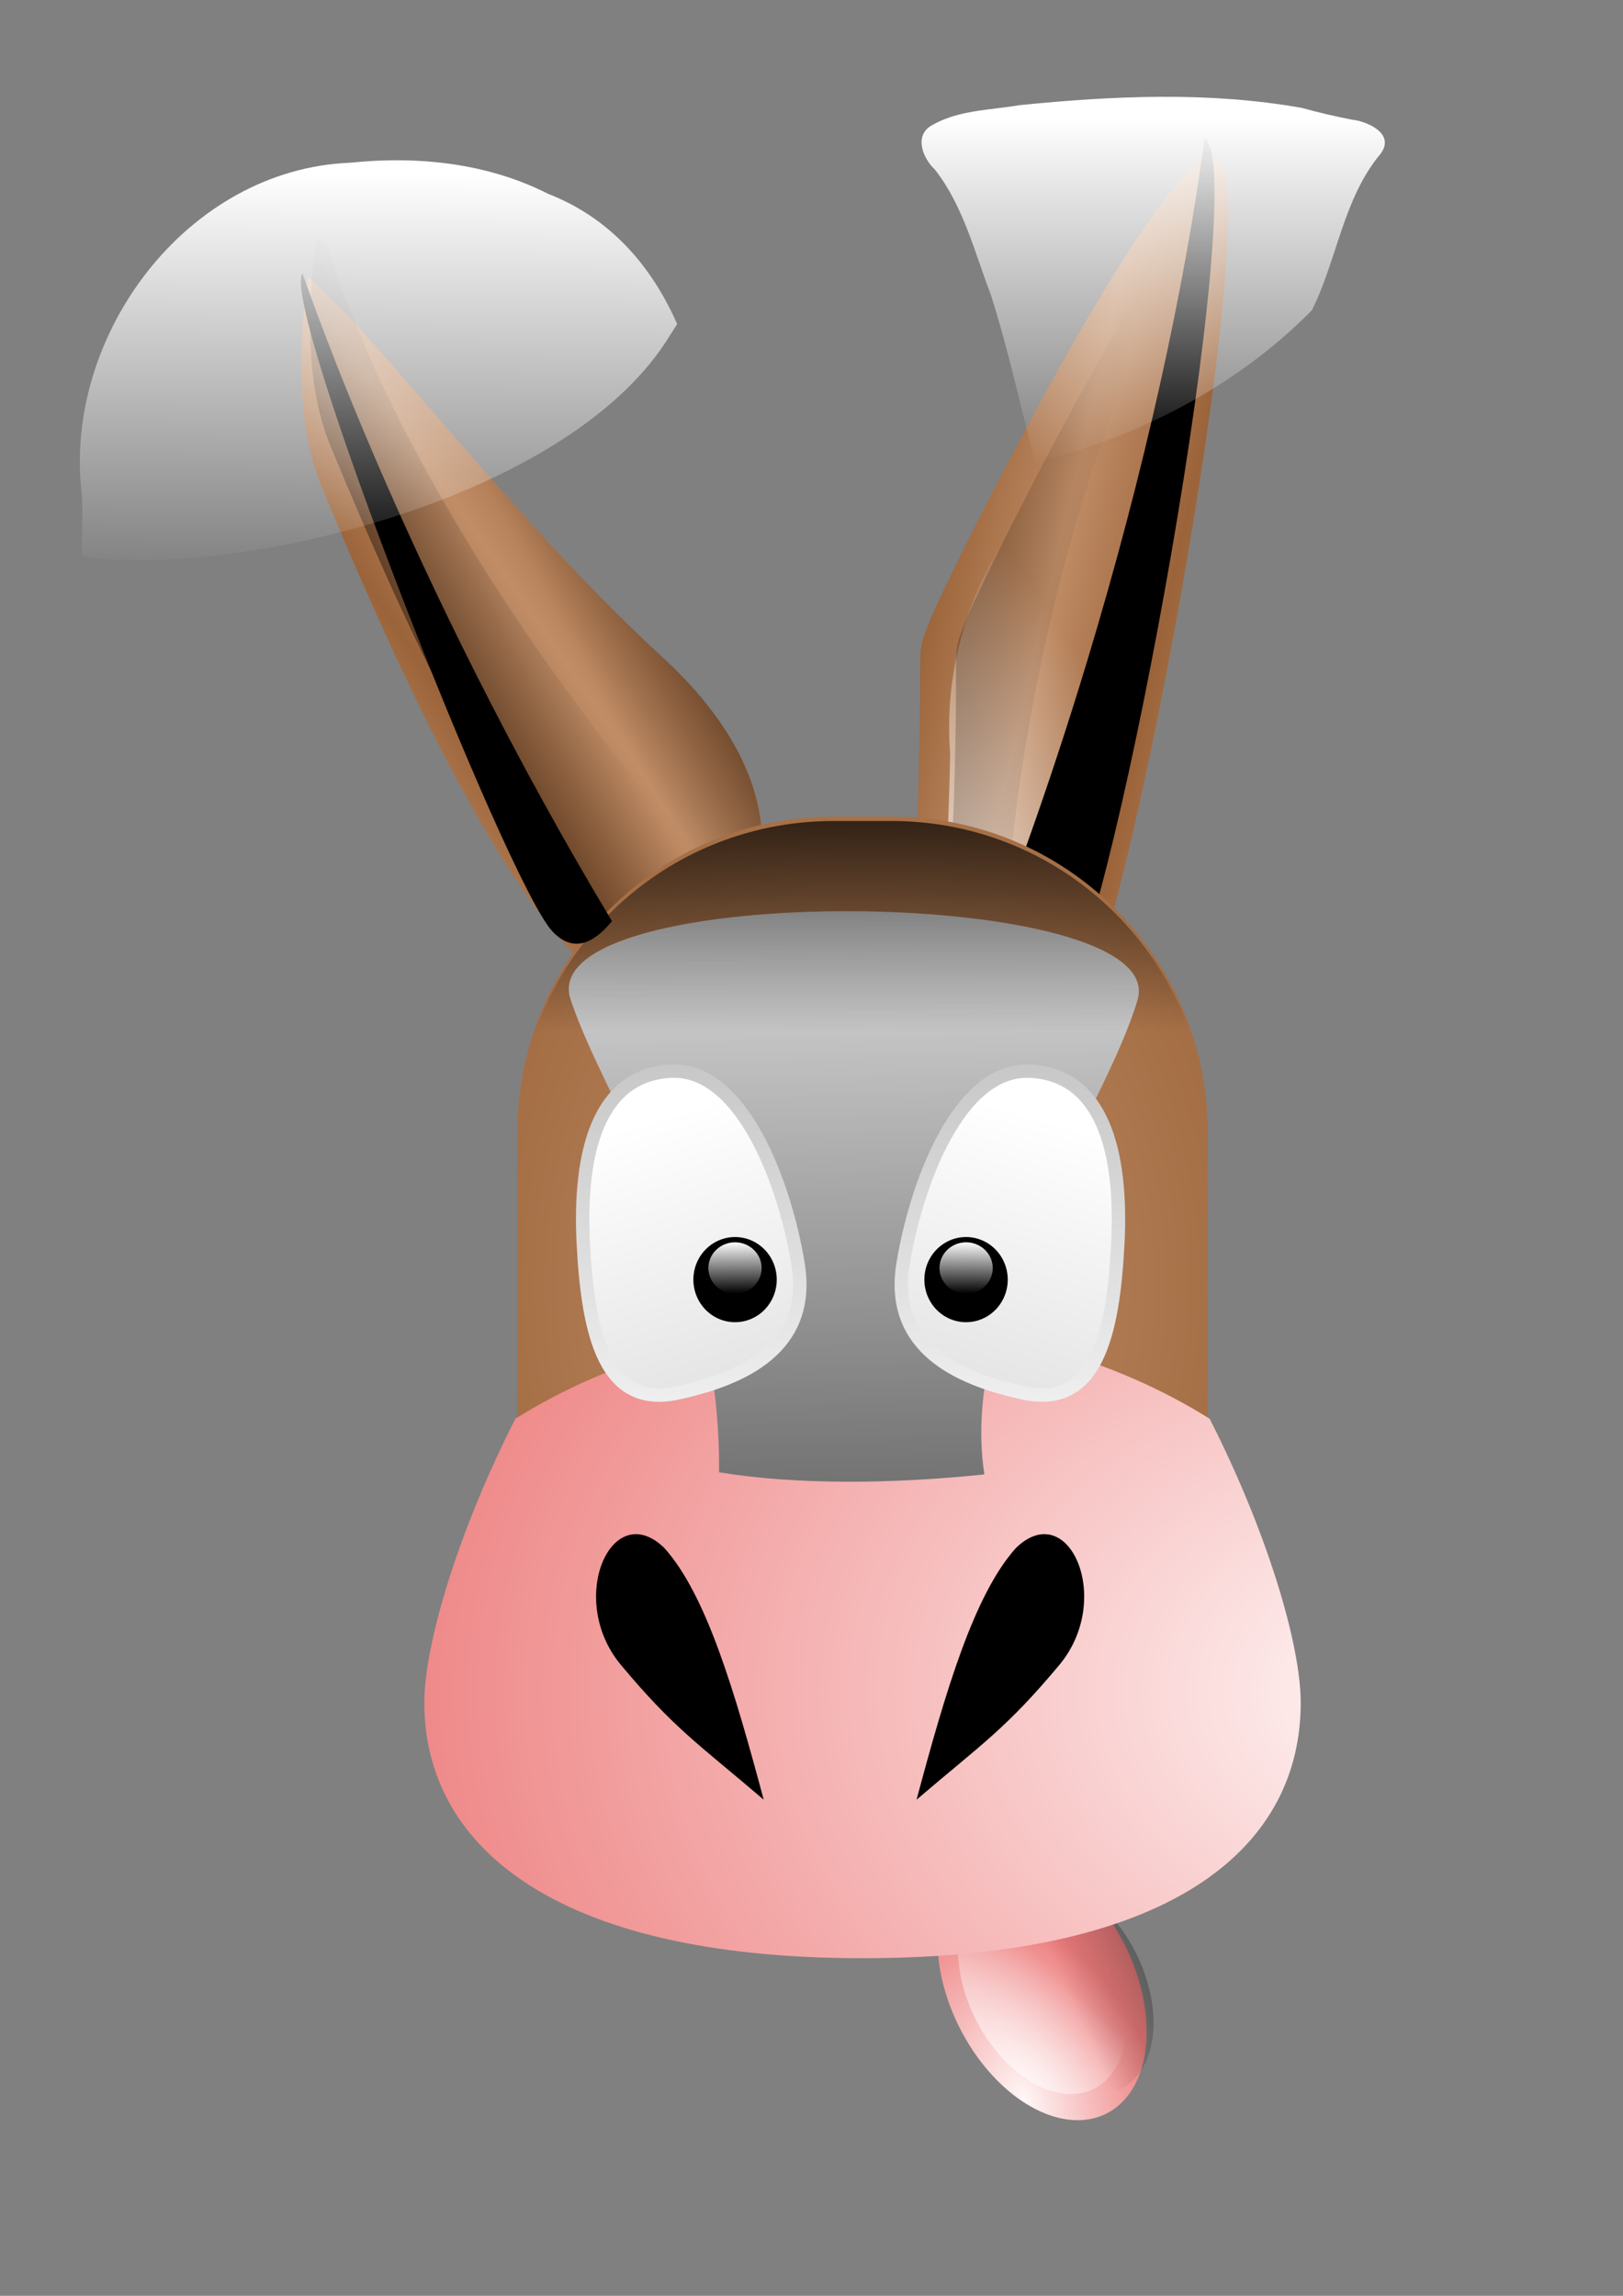
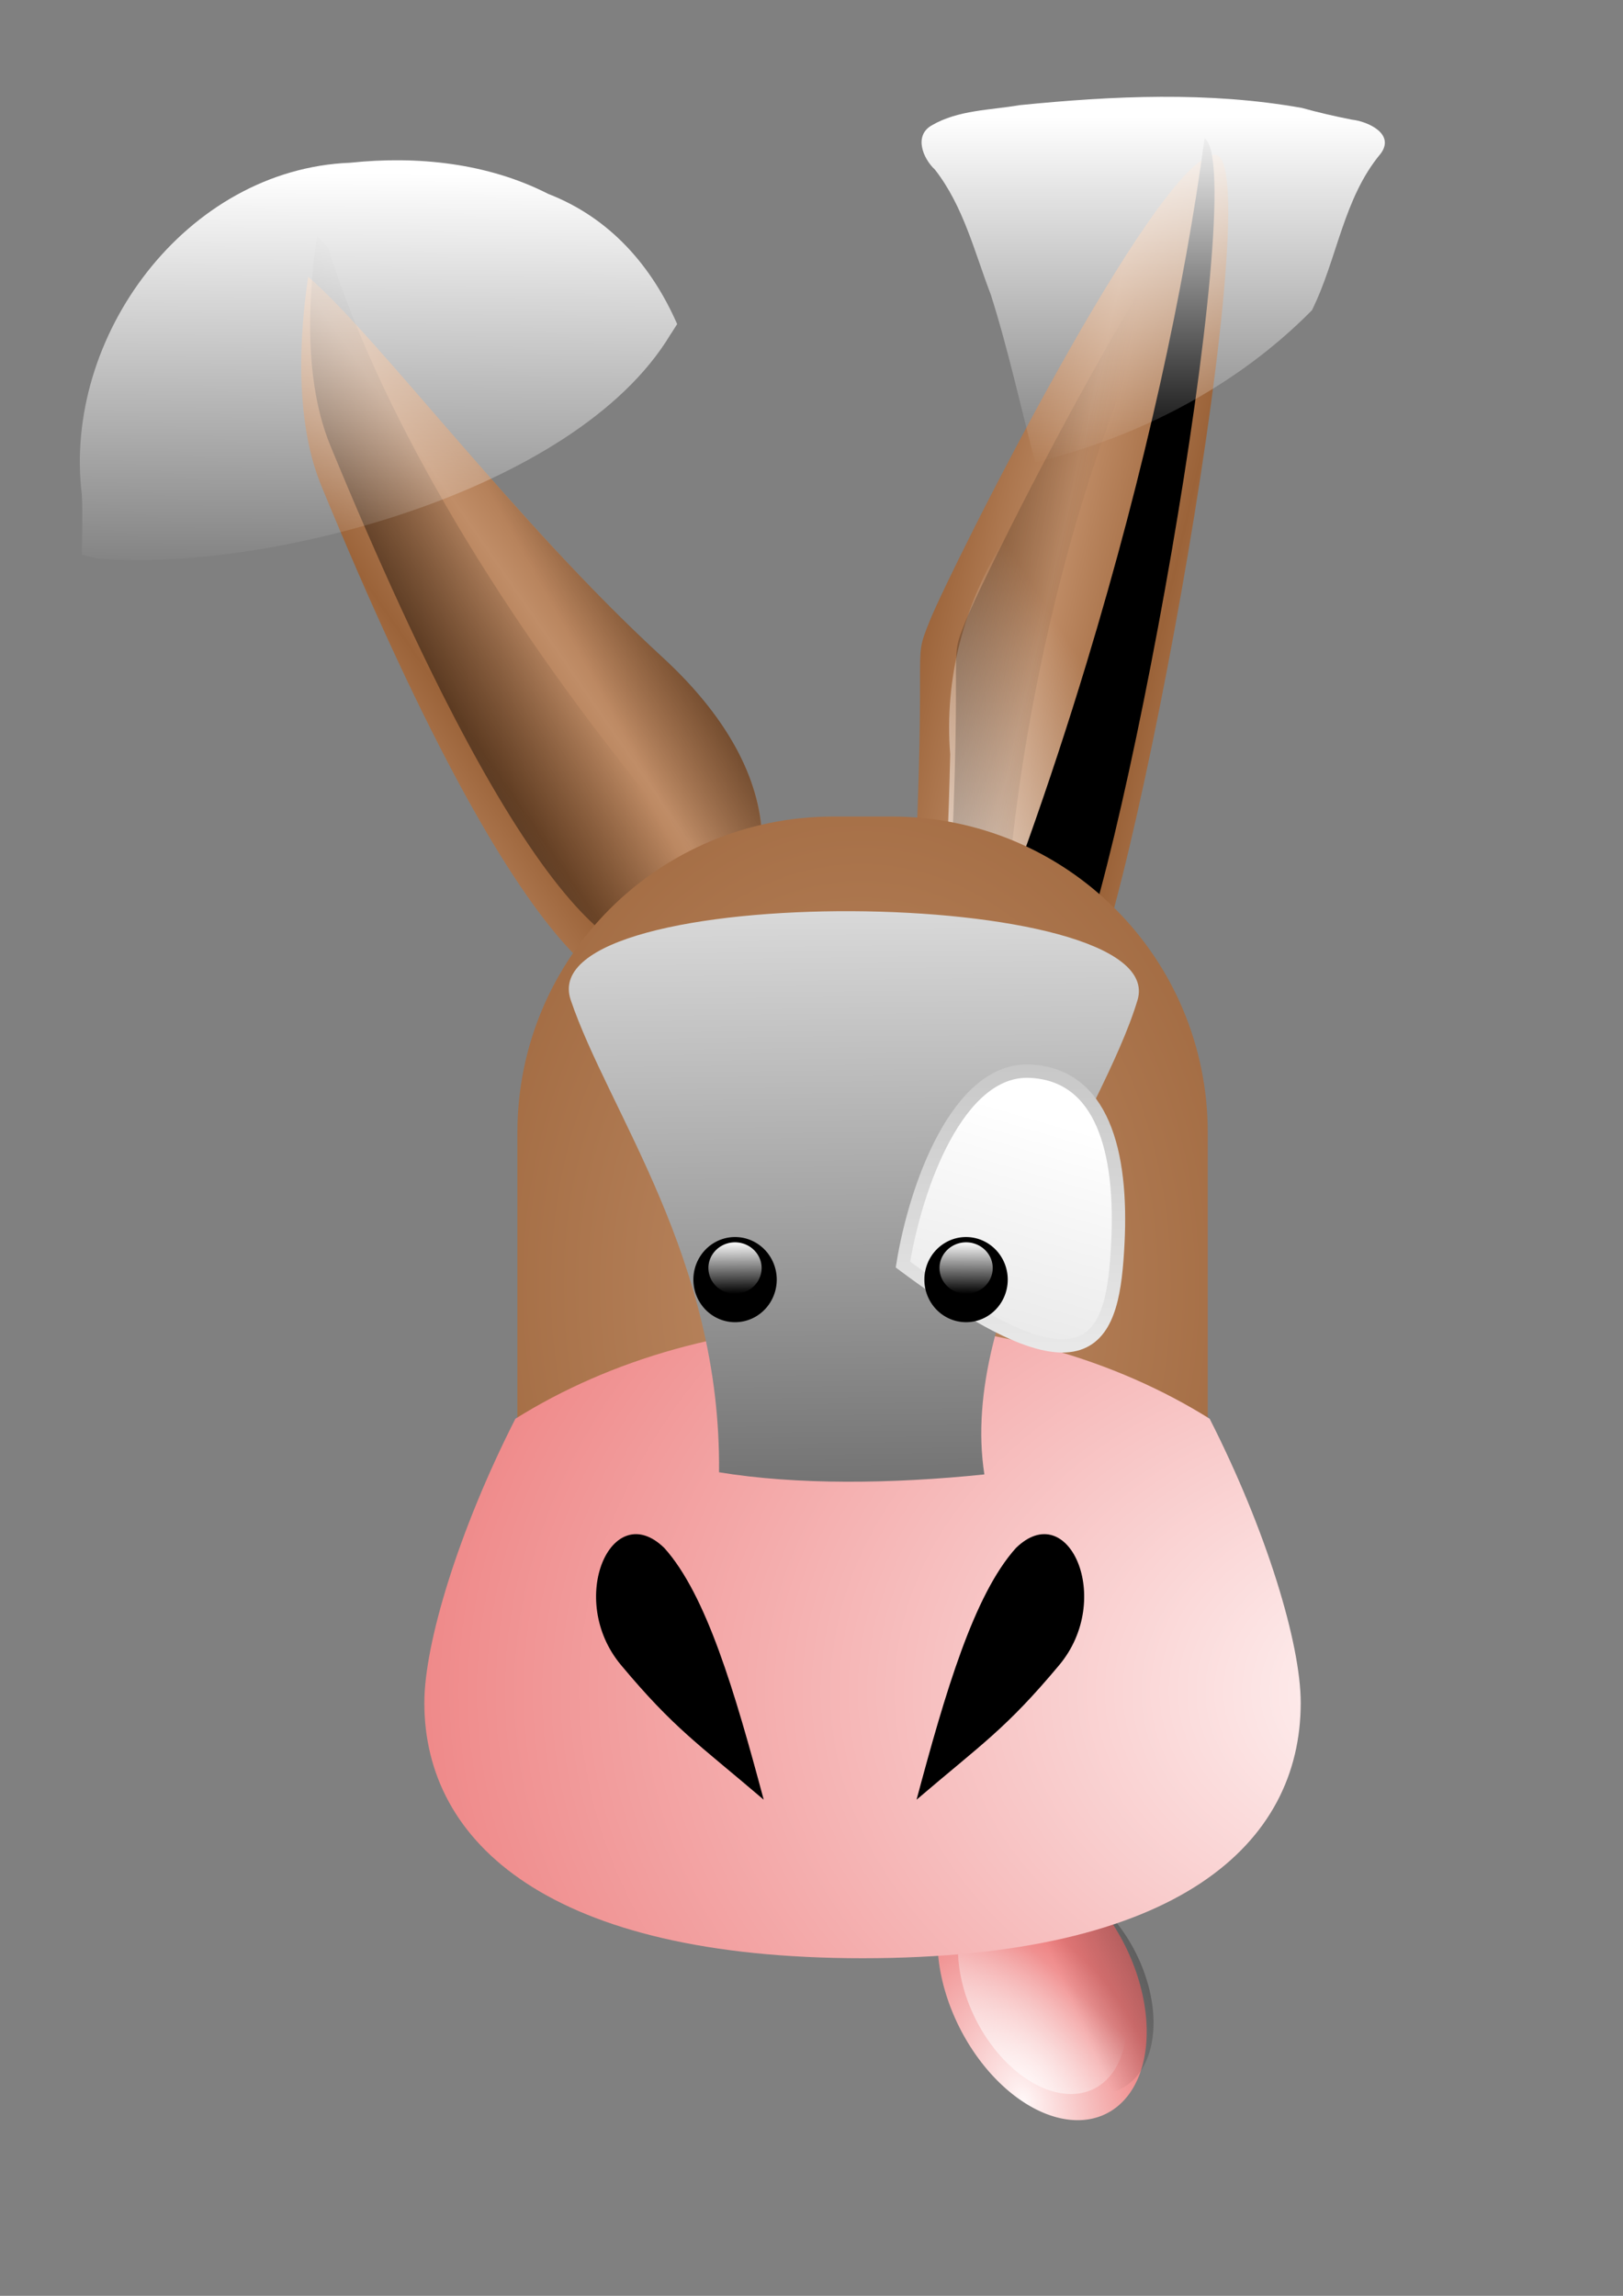
<svg xmlns="http://www.w3.org/2000/svg" xmlns:ns1="http://www.inkscape.org/namespaces/inkscape" xmlns:ns2="http://sodipodi.sourceforge.net/DTD/sodipodi-0.dtd" xmlns:xlink="http://www.w3.org/1999/xlink" height="1052.362" id="svg1" ns1:version="0.40" ns2:docbase="D:\FearZip\Im  genes\Proyectos" ns2:docname="emulehack.svg" ns2:version="0.32" version="1.0" width="744.094" x="0" y="0">
  <rect width="100%" height="100%" fill="#808080" stroke="none" />
  <ns2:namedview bordercolor="#666666" borderopacity="1.0" id="base" ns1:current-layer="g1840" ns1:cx="382.28007" ns1:cy="402.00467" ns1:pageopacity="0.0" ns1:pageshadow="2" ns1:window-height="707" ns1:window-width="1024" ns1:window-x="-4" ns1:window-y="-4" ns1:zoom="0.60696784" pagecolor="#ffffff" />
  <defs id="defs3">
    <linearGradient id="linearGradient1595">
      <stop id="stop1596" offset="0" style="stop-color:#000000;stop-opacity:1;" />
      <stop id="stop1597" offset="1" style="stop-color:#000000;stop-opacity:0;" />
    </linearGradient>
    <linearGradient id="linearGradient2993">
      <stop id="stop2994" offset="0" style="stop-color:#fff7f7;stop-opacity:1;" />
      <stop id="stop3046" offset="0.5" style="stop-color:#f6b9b9;stop-opacity:1;" />
      <stop id="stop2995" offset="1" style="stop-color:#ed7c7c;stop-opacity:1;" />
    </linearGradient>
    <linearGradient id="linearGradient1615">
      <stop id="stop1616" offset="0" style="stop-color:#c8c8c8;stop-opacity:1;" />
      <stop id="stop1617" offset="1" style="stop-color:#ffffff;stop-opacity:1;" />
    </linearGradient>
    <linearGradient id="linearGradient1609">
      <stop id="stop1610" offset="0" style="stop-color:#c08d67;stop-opacity:1;" />
      <stop id="stop1611" offset="1" style="stop-color:#9b6339;stop-opacity:1;" />
    </linearGradient>
    <linearGradient id="linearGradient1543">
      <stop id="stop1544" offset="0" style="stop-color:#ffffff;stop-opacity:1;" />
      <stop id="stop1545" offset="1" style="stop-color:#ffffff;stop-opacity:0;" />
    </linearGradient>
    <linearGradient id="linearGradient1531">
      <stop id="stop1532" offset="0" style="stop-color:#373737;stop-opacity:1;" />
      <stop id="stop1533" offset="1" style="stop-color:#d8d8d8;stop-opacity:1;" />
    </linearGradient>
    <linearGradient collect="always" gradientTransform="matrix(1,0,0,1,162.827,-109.497)" gradientUnits="userSpaceOnUse" id="linearGradient1539" x1="348.929" x2="347.821" xlink:href="#linearGradient1531" y1="257.062" y2="142.274" />
    <radialGradient collect="always" cx="0.478" cy="0.82" fx="0.483" fy="0.805" id="radialGradient1573" r="1.029" xlink:href="#linearGradient1615" />
    <radialGradient collect="always" cx="0.5" cy="0.5" fx="0.5" fy="0.5" id="radialGradient1608" r="0.74" xlink:href="#linearGradient1609" />
    <radialGradient collect="always" cx="0.127" cy="0.793" fx="0.12" fy="0.807" id="radialGradient1614" r="0.71" xlink:href="#linearGradient2993" />
    <linearGradient collect="always" id="linearGradient1620" x1="0.739" x2="0.398" xlink:href="#linearGradient1615" y1="1.852" y2="0.148" />
    <linearGradient collect="always" gradientTransform="scale(0.826,1.21)" gradientUnits="userSpaceOnUse" id="linearGradient1624" x1="402.162" x2="402.493" xlink:href="#linearGradient1615" y1="83.701" y2="133.733" />
    <linearGradient collect="always" id="linearGradient1659" x1="0.528" x2="0.538" xlink:href="#linearGradient1543" y1="-0.016" y2="1" />
    <linearGradient collect="always" id="linearGradient2328" x1="0.508" x2="0.508" xlink:href="#linearGradient1543" y1="0.055" y2="1.008" />
    <radialGradient collect="always" cx="1.698" cy="1.664" fx="1.677" fy="1.68" id="radialGradient2330" r="1.521" xlink:href="#linearGradient1595" />
    <linearGradient collect="always" id="linearGradient3075" x1="0.594" x2="0.583" xlink:href="#linearGradient1543" y1="0.031" y2="1.039" />
    <linearGradient gradientTransform="matrix(1.133,0,0,0.883,2.111482e-5,2.059)" gradientUnits="userSpaceOnUse" id="linearGradient1799" ns1:collect="always" x1="393.064" x2="393.485" xlink:href="#linearGradient1595" y1="368.99" y2="526.152" />
    <linearGradient gradientTransform="matrix(4.437,0,0,2.97,-1093.225,-199.863)" gradientUnits="userSpaceOnUse" id="linearGradient1800" ns1:collect="always" x1="293.622" x2="292.979" xlink:href="#linearGradient1543" y1="91.881" y2="154.086" />
    <radialGradient cx="246.742" cy="194.397" fx="246.391" fy="195.048" gradientTransform="scale(0.827,1.209)" gradientUnits="userSpaceOnUse" id="radialGradient1801" ns1:collect="always" r="32.585" xlink:href="#linearGradient2993" />
    <linearGradient gradientTransform="scale(0.827,1.209)" gradientUnits="userSpaceOnUse" id="linearGradient1802" ns1:collect="always" x1="217.175" x2="263.487" xlink:href="#linearGradient1543" y1="190.672" y2="167.385" />
    <linearGradient gradientTransform="scale(0.799,1.251)" gradientUnits="userSpaceOnUse" id="linearGradient1803" ns1:collect="always" spreadMethod="reflect" x1="389.601" x2="400.147" xlink:href="#linearGradient1609" y1="34.216" y2="22.831" />
    <linearGradient gradientTransform="scale(0.601,1.665)" gradientUnits="userSpaceOnUse" id="linearGradient1804" ns1:collect="always" spreadMethod="reflect" x1="628.588" x2="646.7" xlink:href="#linearGradient1609" y1="24.041" y2="35.536" />
    <linearGradient gradientTransform="scale(0.805,1.243)" gradientUnits="userSpaceOnUse" id="linearGradient1805" ns1:collect="always" spreadMethod="pad" x1="441.079" x2="407.147" xlink:href="#linearGradient1595" y1="24.588" y2="53.536" />
    <linearGradient gradientTransform="matrix(2.5,0,0,5.271,-1457.741,483.864)" gradientUnits="userSpaceOnUse" id="linearGradient1806" ns1:collect="always" spreadMethod="pad" x1="494.399" x2="464.58" xlink:href="#linearGradient1543" y1="71.255" y2="38.034" />
    <linearGradient gradientTransform="scale(0.55,1.82)" gradientUnits="userSpaceOnUse" id="linearGradient1807" ns1:collect="always" spreadMethod="pad" x1="670.352" x2="688.166" xlink:href="#linearGradient1543" y1="62.261" y2="24.839" />
    <linearGradient gradientTransform="matrix(2.797,0,0,4.711,-874.926,96.693)" gradientUnits="userSpaceOnUse" id="linearGradient1808" ns1:collect="always" spreadMethod="pad" x1="367.361" x2="400.635" xlink:href="#linearGradient1595" y1="61.522" y2="31.339" />
    <linearGradient gradientTransform="matrix(2.183,0,0,6.036,-862.57,115.228)" gradientUnits="userSpaceOnUse" id="linearGradient1809" ns1:collect="always" spreadMethod="pad" x1="530.857" x2="628.367" xlink:href="#linearGradient1595" y1="-20.045" y2="25.155" />
    <linearGradient gradientTransform="scale(0.531,1.885)" gradientUnits="userSpaceOnUse" id="linearGradient1810" ns1:collect="always" spreadMethod="pad" x1="1277.243" x2="1547.614" xlink:href="#linearGradient1595" y1="167.467" y2="209.273" />
    <radialGradient cx="412.764" cy="110.581" fx="412.764" fy="110.581" gradientTransform="scale(0.857,1.166)" gradientUnits="userSpaceOnUse" id="radialGradient1811" ns1:collect="always" r="75.212" xlink:href="#linearGradient1609" />
    <linearGradient gradientTransform="scale(0.827,1.209)" gradientUnits="userSpaceOnUse" id="linearGradient1812" ns1:collect="always" x1="356.442" x2="263.543" xlink:href="#linearGradient1595" y1="186.253" y2="174.322" />
    <radialGradient cx="565.955" cy="903.763" fx="565.955" fy="903.763" gradientTransform="scale(1.176,0.851)" gradientUnits="userSpaceOnUse" id="radialGradient1813" ns1:collect="always" r="441.778" xlink:href="#linearGradient2993" />
    <linearGradient gradientTransform="matrix(4.087,0,0,3.224,-745.183,-494.36)" gradientUnits="userSpaceOnUse" id="linearGradient1816" ns1:collect="always" x1="314.637" x2="314.637" xlink:href="#linearGradient1543" y1="168.013" y2="217.551" />
    <linearGradient gradientTransform="scale(0.826,1.21)" gradientUnits="userSpaceOnUse" id="linearGradient1825" ns1:collect="always" x1="410.541" x2="398.571" xlink:href="#linearGradient1615" y1="148.488" y2="88.684" />
    <linearGradient gradientTransform="scale(0.826,1.21)" gradientUnits="userSpaceOnUse" id="linearGradient1826" ns1:collect="always" x1="410.541" x2="398.571" xlink:href="#linearGradient1615" y1="148.488" y2="88.684" />
    <linearGradient gradientTransform="scale(0.99,1.011)" gradientUnits="userSpaceOnUse" id="linearGradient1831" ns1:collect="always" x1="267.141" x2="267.419" xlink:href="#linearGradient1543" y1="52.383" y2="82.259" />
    <linearGradient gradientTransform="scale(0.99,1.011)" gradientUnits="userSpaceOnUse" id="linearGradient1832" ns1:collect="always" x1="267.141" x2="267.419" xlink:href="#linearGradient1543" y1="52.383" y2="82.259" />
    <linearGradient gradientTransform="scale(0.826,1.21)" gradientUnits="userSpaceOnUse" id="linearGradient1179" ns1:collect="always" x1="402.162" x2="402.493" xlink:href="#linearGradient1615" y1="83.701" y2="133.733" />
    <linearGradient gradientTransform="matrix(-0.321,8.562315e-2,0.362,1.498,477.777,-17.205)" gradientUnits="userSpaceOnUse" id="linearGradient4911" ns1:collect="always" spreadMethod="pad" x1="1277.243" x2="1547.614" xlink:href="#linearGradient1595" y1="167.467" y2="209.273" />
  </defs>
  <g id="g1840" transform="translate(-10.297,6.178)">
    <path d="M 237.227 218.784 A 18.978 27.737 0 1 1  199.27,218.784 A 18.978 27.737 0 1 1  237.227 218.784 z" id="path2991" ns2:cx="218.24858" ns2:cy="218.78400" ns2:rx="18.978138" ns2:ry="27.737278" ns2:type="arc" style="fill:url(#radialGradient1801);fill-opacity:1;fill-rule:evenodd;stroke:none;stroke-width:1pt;stroke-linecap:butt;stroke-linejoin:miter;stroke-opacity:1" transform="matrix(1.909,-1.162,1.133,2.067,-176.461,705.628)" />
    <path d="M 237.227 218.784 A 18.978 27.737 0 1 1  199.27,218.784 A 18.978 27.737 0 1 1  237.227 218.784 z" id="path1589" ns2:cx="218.24858" ns2:cy="218.78400" ns2:rx="18.978138" ns2:ry="27.737278" ns2:type="arc" style="fill:url(#linearGradient1802);fill-opacity:1;fill-rule:evenodd;stroke:none;stroke-width:1pt;stroke-linecap:butt;stroke-linejoin:miter;stroke-opacity:1" transform="matrix(1.538,-0.936,0.913,1.665,-47.272,744.207)" />
    <path d="M 331.471,91.208 C 324.039,96.781 310.582,88.511 285.601,27.952 C 281.65,18.373 283.296,5.836 283.915,1.501 C 292.585,8.933 310.144,32.536 328.621,49.513 C 347.404,66.771 342.619,83.156 331.471,91.208 z " id="path2989" ns2:nodetypes="csczc" style="fill:url(#linearGradient1803);fill-opacity:1;fill-rule:evenodd;stroke:none;stroke-width:1pt;stroke-linecap:butt;stroke-linejoin:miter;stroke-opacity:1" transform="matrix(3.63,0,0,3.63,-879.045,115.228)" />
    <path d="M 359.956,88.283 C 362.434,44.931 359.956,51.124 362.434,44.931 C 364.911,38.738 390.922,-13.285 398.354,-13.904 C 405.786,-14.524 387.826,85.186 381.013,94.476 C 374.201,103.766 359.956,88.283 359.956,88.283 z " id="path1738" style="fill:url(#linearGradient1804);fill-opacity:1;fill-rule:evenodd;stroke:none;stroke-width:1pt;stroke-linecap:butt;stroke-linejoin:miter;stroke-opacity:1" transform="matrix(3.63,0,0,3.63,-879.045,115.228)" />
    <path d="M 283.906,1.5 C 283.902,1.529 283.91,1.595 283.906,1.625 C 284.478,2.163 285.053,2.686 285.625,3.25 C 285.115,2.767 284.367,1.895 283.906,1.5 z M 287.656,5.344 C 301.382,19.631 314.908,41.122 325.062,66.781 C 328.182,74.665 330.617,82.437 332.75,90.062 C 342.888,81.691 346.619,66.033 328.625,49.5 C 312.298,34.499 297.05,14.964 287.656,5.344 z " id="path1601" style="fill:url(#linearGradient1805);fill-opacity:1;fill-rule:evenodd;stroke:none;stroke-width:1pt;stroke-linecap:butt;stroke-linejoin:miter;stroke-opacity:1" transform="matrix(3.63,0,0,3.63,-879.045,115.228)" />
    <path d="M 371.781,34.781 C 366.712,42.944 364.249,52.228 365.007,61.811 C 364.826,70.077 364.445,78.336 364.031,86.594 C 367.591,89.367 374.041,96.402 378.012,91.128 C 384.129,75.482 387.572,58.481 384.833,41.724 C 384.21,34.561 382.368,27.43 379.125,21 C 376.677,25.594 374.229,30.188 371.781,34.781 z " id="path1669" style="fill:url(#linearGradient1807);fill-opacity:1;fill-rule:evenodd;stroke:none;stroke-width:1pt;stroke-linecap:butt;stroke-linejoin:miter;stroke-opacity:1" transform="matrix(3.63,0,0,3.63,-879.045,115.228)" />
    <path d="M 155.638,102.138 C 153.39,117.875 147.42,163.332 161.764,198.105 C 252.442,417.93 301.31,448.045 328.287,427.812 C 336.394,421.957 343.182,414.552 348.933,406.486 C 335.291,391.489 321.617,376.197 308.209,359.751 C 233.895,268.595 182.316,177.061 160.743,107.356 C 159.251,105.964 157.01,103.314 155.638,102.138 z " id="path1605" style="fill:url(#linearGradient1808);fill-opacity:1;fill-rule:evenodd;stroke:none;stroke-width:1pt;stroke-linecap:butt;stroke-linejoin:miter;stroke-opacity:1" />
    <path d="M 583.396,64.749 C 556.419,66.997 462.051,255.868 453.059,278.349 C 444.066,300.83 453.09,278.318 444.097,435.684 C 444.097,435.684 455.51,447.562 469.734,457.123 C 470.004,413.205 474.726,363.067 485.161,309.884 C 507.329,196.902 547.302,104.178 586.005,65.997 C 585.26,65.142 584.381,64.667 583.396,64.749 z " id="path1660" style="fill:url(#linearGradient1809);fill-opacity:1;fill-rule:evenodd;stroke:none;stroke-width:1pt;stroke-linecap:butt;stroke-linejoin:miter;stroke-opacity:1" />
    <path d="M 562.558,57.192 C 553.396,125.629 535.446,208.678 508.449,297.789 C 491.416,354.011 472.652,406.187 453.546,452.969 C 468.87,461.598 486.214,465.687 497.786,449.907 C 521.892,417.035 584.41,72.461 562.558,57.192 z " id="path1665" style="fill:url(#linearGradient1810);fill-opacity:1.0;fill-rule:evenodd;stroke:none;stroke-width:1pt;stroke-linecap:butt;stroke-linejoin:miter;stroke-opacity:1;" />
    <path d="M 350.288,69.664 C 328.157,69.664 310.342,87.48 310.342,109.61 L 310.342,148.308 C 310.342,170.438 328.157,188.254 350.288,188.254 L 357.593,188.254 C 379.723,188.254 397.539,170.438 397.539,148.308 L 397.539,109.61 C 397.539,87.48 379.723,69.664 357.593,69.664 L 350.288,69.664 z " id="rect956" style="fill:url(#radialGradient1811);fill-opacity:1;fill-rule:evenodd;stroke:none;stroke-width:1.154pt;stroke-linecap:butt;stroke-linejoin:miter;stroke-opacity:1" transform="matrix(3.63,0,0,3.63,-879.045,115.228)" />
    <path d="M 237.227 218.784 A 18.978 27.737 0 1 1  199.27,218.784 A 18.978 27.737 0 1 1  237.227 218.784 z" id="path1599" ns2:cx="218.24858" ns2:cy="218.78400" ns2:rx="18.978138" ns2:ry="27.737278" ns2:type="arc" style="fill:url(#linearGradient1812);fill-opacity:1;fill-rule:evenodd;stroke:none;stroke-width:1pt;stroke-linecap:butt;stroke-linejoin:miter;stroke-opacity:1" transform="matrix(1.538,-0.936,0.913,1.665,-34.916,744.207)" />
    <path d="M 405.739,600.702 C 345.303,600.702 289.892,617.031 246.589,644.148 C 220.537,695.348 204.844,747.214 204.844,774.372 C 204.844,838.941 262.834,891.438 405.739,891.438 C 550.875,891.438 606.634,838.941 606.634,774.372 C 606.634,747.214 590.941,695.348 564.89,644.148 C 521.586,617.031 466.175,600.702 405.739,600.702 z " id="path953" style="fill:url(#radialGradient1813);fill-opacity:1.0;fill-rule:evenodd;stroke:none;stroke-width:1.029pt;stroke-linecap:butt;stroke-linejoin:miter;stroke-opacity:1;" />
    <g id="g1646" transform="matrix(3.63,0,0,3.63,-1473.618,294.397)">
      <path d="M 505.248,144.456 C 501.588,130.804 498.008,118.589 492.703,112.678 C 486.069,106.204 480.267,119.13 487.228,127.456 C 493.953,135.5 496.918,137.341 505.248,144.456 z " id="path1016" ns2:nodetypes="cczc" style="fill:#000000;fill-opacity:1;fill-rule:evenodd;stroke:none;stroke-width:1pt;stroke-linecap:butt;stroke-linejoin:miter;stroke-opacity:1" />
      <path d="M 524.552,144.456 C 528.212,130.804 531.792,118.589 537.098,112.678 C 543.731,106.204 549.533,119.13 542.572,127.456 C 535.847,135.5 532.882,137.341 524.552,144.456 z " id="path1642" ns2:nodetypes="cczc" style="fill:#000000;fill-opacity:1;fill-rule:evenodd;stroke:none;stroke-width:1pt;stroke-linecap:butt;stroke-linejoin:miter;stroke-opacity:1" />
      <path d="M 480.868,43.454 C 485.649,57.599 499.886,76.096 499.606,103.11 C 509.44,104.72 521.384,104.592 533.118,103.382 C 529.853,82.261 548.018,58.301 552.462,43.483 C 556.851,28.851 475.712,28.196 480.868,43.454 z " id="path959" ns2:nodetypes="ccczz" style="fill:url(#linearGradient1539);fill-opacity:1;fill-rule:evenodd;stroke:none;stroke-width:1.004pt;stroke-linecap:butt;stroke-linejoin:miter;stroke-opacity:1" />
    </g>
    <g id="g1833">
-       <path d="M 345.804,126.238 C 347.486,136.715 338.869,140.685 330.505,142.468 C 321.452,144.398 319.271,135.217 318.668,123.602 C 318.066,111.988 320.617,102.26 329.741,101.821 C 338.866,101.381 344.232,116.443 345.804,126.238 z " id="path1643" ns2:nodetypes="czzzz" style="fill:url(#linearGradient1826);fill-opacity:1;fill-rule:evenodd;stroke:url(#linearGradient1179);stroke-width:1.266pt;stroke-linecap:butt;stroke-linejoin:miter;stroke-opacity:1" transform="matrix(3.63,0,0,3.63,-879.045,115.228)" />
      <path d="M 278.074 68.266 A 14.554 14.864 0 1 1  248.966,68.266 A 14.554 14.864 0 1 1  278.074 68.266 z" id="path1650" ns2:cx="263.51990" ns2:cy="68.265594" ns2:rx="14.553977" ns2:ry="14.863636" ns2:type="arc" style="fill:#000000;fill-opacity:1;fill-rule:evenodd;stroke:none;stroke-width:1pt;stroke-linecap:butt;stroke-linejoin:miter;stroke-opacity:1" transform="matrix(1.313,0,0,1.313,1.298,490.746)" />
      <path d="M 278.074 68.266 A 14.554 14.864 0 1 1  248.966,68.266 A 14.554 14.864 0 1 1  278.074 68.266 z" id="path1651" ns2:cx="263.51990" ns2:cy="68.265594" ns2:rx="14.553977" ns2:ry="14.863636" ns2:type="arc" style="fill:url(#linearGradient1832);fill-opacity:1;fill-rule:evenodd;stroke:none;stroke-width:1pt;stroke-linecap:butt;stroke-linejoin:miter;stroke-opacity:1" transform="matrix(0.838,0,0,0.793,126.444,520.939)" />
-       <path d="M 345.804,126.238 C 347.486,136.715 338.869,140.685 330.505,142.468 C 321.452,144.398 319.271,135.217 318.668,123.602 C 318.066,111.988 320.617,102.26 329.741,101.821 C 338.866,101.381 344.232,116.443 345.804,126.238 z " id="path1661" ns2:nodetypes="czzzz" style="fill:url(#linearGradient1825);fill-opacity:1;fill-rule:evenodd;stroke:url(#linearGradient1624);stroke-width:1.266pt;stroke-linecap:butt;stroke-linejoin:miter;stroke-opacity:1" transform="matrix(-3.63,0,0,3.63,1679.548,115.228)" />
+       <path d="M 345.804,126.238 C 321.452,144.398 319.271,135.217 318.668,123.602 C 318.066,111.988 320.617,102.26 329.741,101.821 C 338.866,101.381 344.232,116.443 345.804,126.238 z " id="path1661" ns2:nodetypes="czzzz" style="fill:url(#linearGradient1825);fill-opacity:1;fill-rule:evenodd;stroke:url(#linearGradient1624);stroke-width:1.266pt;stroke-linecap:butt;stroke-linejoin:miter;stroke-opacity:1" transform="matrix(-3.63,0,0,3.63,1679.548,115.228)" />
      <path d="M 278.074 68.266 A 14.554 14.864 0 1 1  248.966,68.266 A 14.554 14.864 0 1 1  278.074 68.266 z" id="path1663" ns2:cx="263.51990" ns2:cy="68.265594" ns2:rx="14.553977" ns2:ry="14.863636" ns2:type="arc" style="fill:#000000;fill-opacity:1;fill-rule:evenodd;stroke:none;stroke-width:1pt;stroke-linecap:butt;stroke-linejoin:miter;stroke-opacity:1" transform="matrix(-1.313,0,0,1.313,799.205,490.746)" />
      <path d="M 278.074 68.266 A 14.554 14.864 0 1 1  248.966,68.266 A 14.554 14.864 0 1 1  278.074 68.266 z" id="path1664" ns2:cx="263.51990" ns2:cy="68.265594" ns2:rx="14.553977" ns2:ry="14.863636" ns2:type="arc" style="fill:url(#linearGradient1831);fill-opacity:1;fill-rule:evenodd;stroke:none;stroke-width:1pt;stroke-linecap:butt;stroke-linejoin:miter;stroke-opacity:1" transform="matrix(-0.838,0,0,0.793,674.059,520.939)" />
    </g>
    <path d="M 484.915,205.766 C 532.278,194.177 577.37,170.926 611.775,136.04 C 623.436,112.599 626.085,84.788 643.334,64.2 C 649.994,55.146 637.366,49.455 630.025,48.66 C 622.322,47.137 614.662,45.378 607.131,43.285 C 564.418,35.686 520.678,37.732 477.734,42.022 C 464.24,44.345 449.664,44.204 437.522,51.259 C 429.141,55.959 433.426,66.474 438.922,71.561 C 452.025,88.321 457.076,109.418 464.564,128.929 C 472.586,154.2 478.174,180.145 484.915,205.766 z " id="path1675" style="fill:url(#linearGradient1816);fill-opacity:1;fill-rule:evenodd;stroke:none;stroke-width:1.004pt;stroke-linecap:butt;stroke-linejoin:miter;stroke-opacity:1" />
-     <path d="M 392.469,370.153 C 312.138,370.153 247.469,434.822 247.469,515.153 L 247.469,551.309 C 288.028,591.757 343.988,616.778 405.75,616.778 C 467.512,616.778 523.441,591.757 564,551.309 L 564,515.153 C 564,434.822 499.331,370.153 419,370.153 L 392.469,370.153 z " id="path1645" style="fill:url(#linearGradient1799);fill-opacity:1;fill-rule:evenodd;stroke:none;stroke-width:1.154pt;stroke-linecap:butt;stroke-linejoin:miter;stroke-opacity:1" />
-     <path d="M 148.942,119.034 C 167.63,171.955 194.436,235.072 227.872,301.549 C 248.967,343.49 270.331,381.936 290.864,416.039 C 283.266,425.371 273.575,431.419 263.551,420.744 C 242.671,398.504 138.676,134.698 148.942,119.034 z " id="path4910" style="fill:url(#linearGradient4911);fill-opacity:1;fill-rule:evenodd;stroke:none;stroke-width:1pt;stroke-linecap:butt;stroke-linejoin:miter;stroke-opacity:1" />
    <path d="M 47.826,248.095 C 50.147,248.615 52.401,249.338 54.746,249.797 C 129.584,256.54 273.864,220.162 317.69,147.137 C 318.781,145.594 319.698,143.941 320.753,142.373 C 309.177,115.994 290.217,93.798 261.653,82.706 C 233.891,68.553 201.655,65.179 170.904,68.413 C 95.671,71.338 38.902,148.054 47.826,220.757 C 48.279,229.626 47.913,238.949 47.826,248.095 z " id="rect1728" ns2:nodetypes="cccccccc" style="fill:url(#linearGradient1800);fill-opacity:1;fill-rule:evenodd;stroke:none;stroke-width:1.154pt;stroke-linecap:butt;stroke-linejoin:miter;stroke-opacity:1" />
  </g>
</svg>